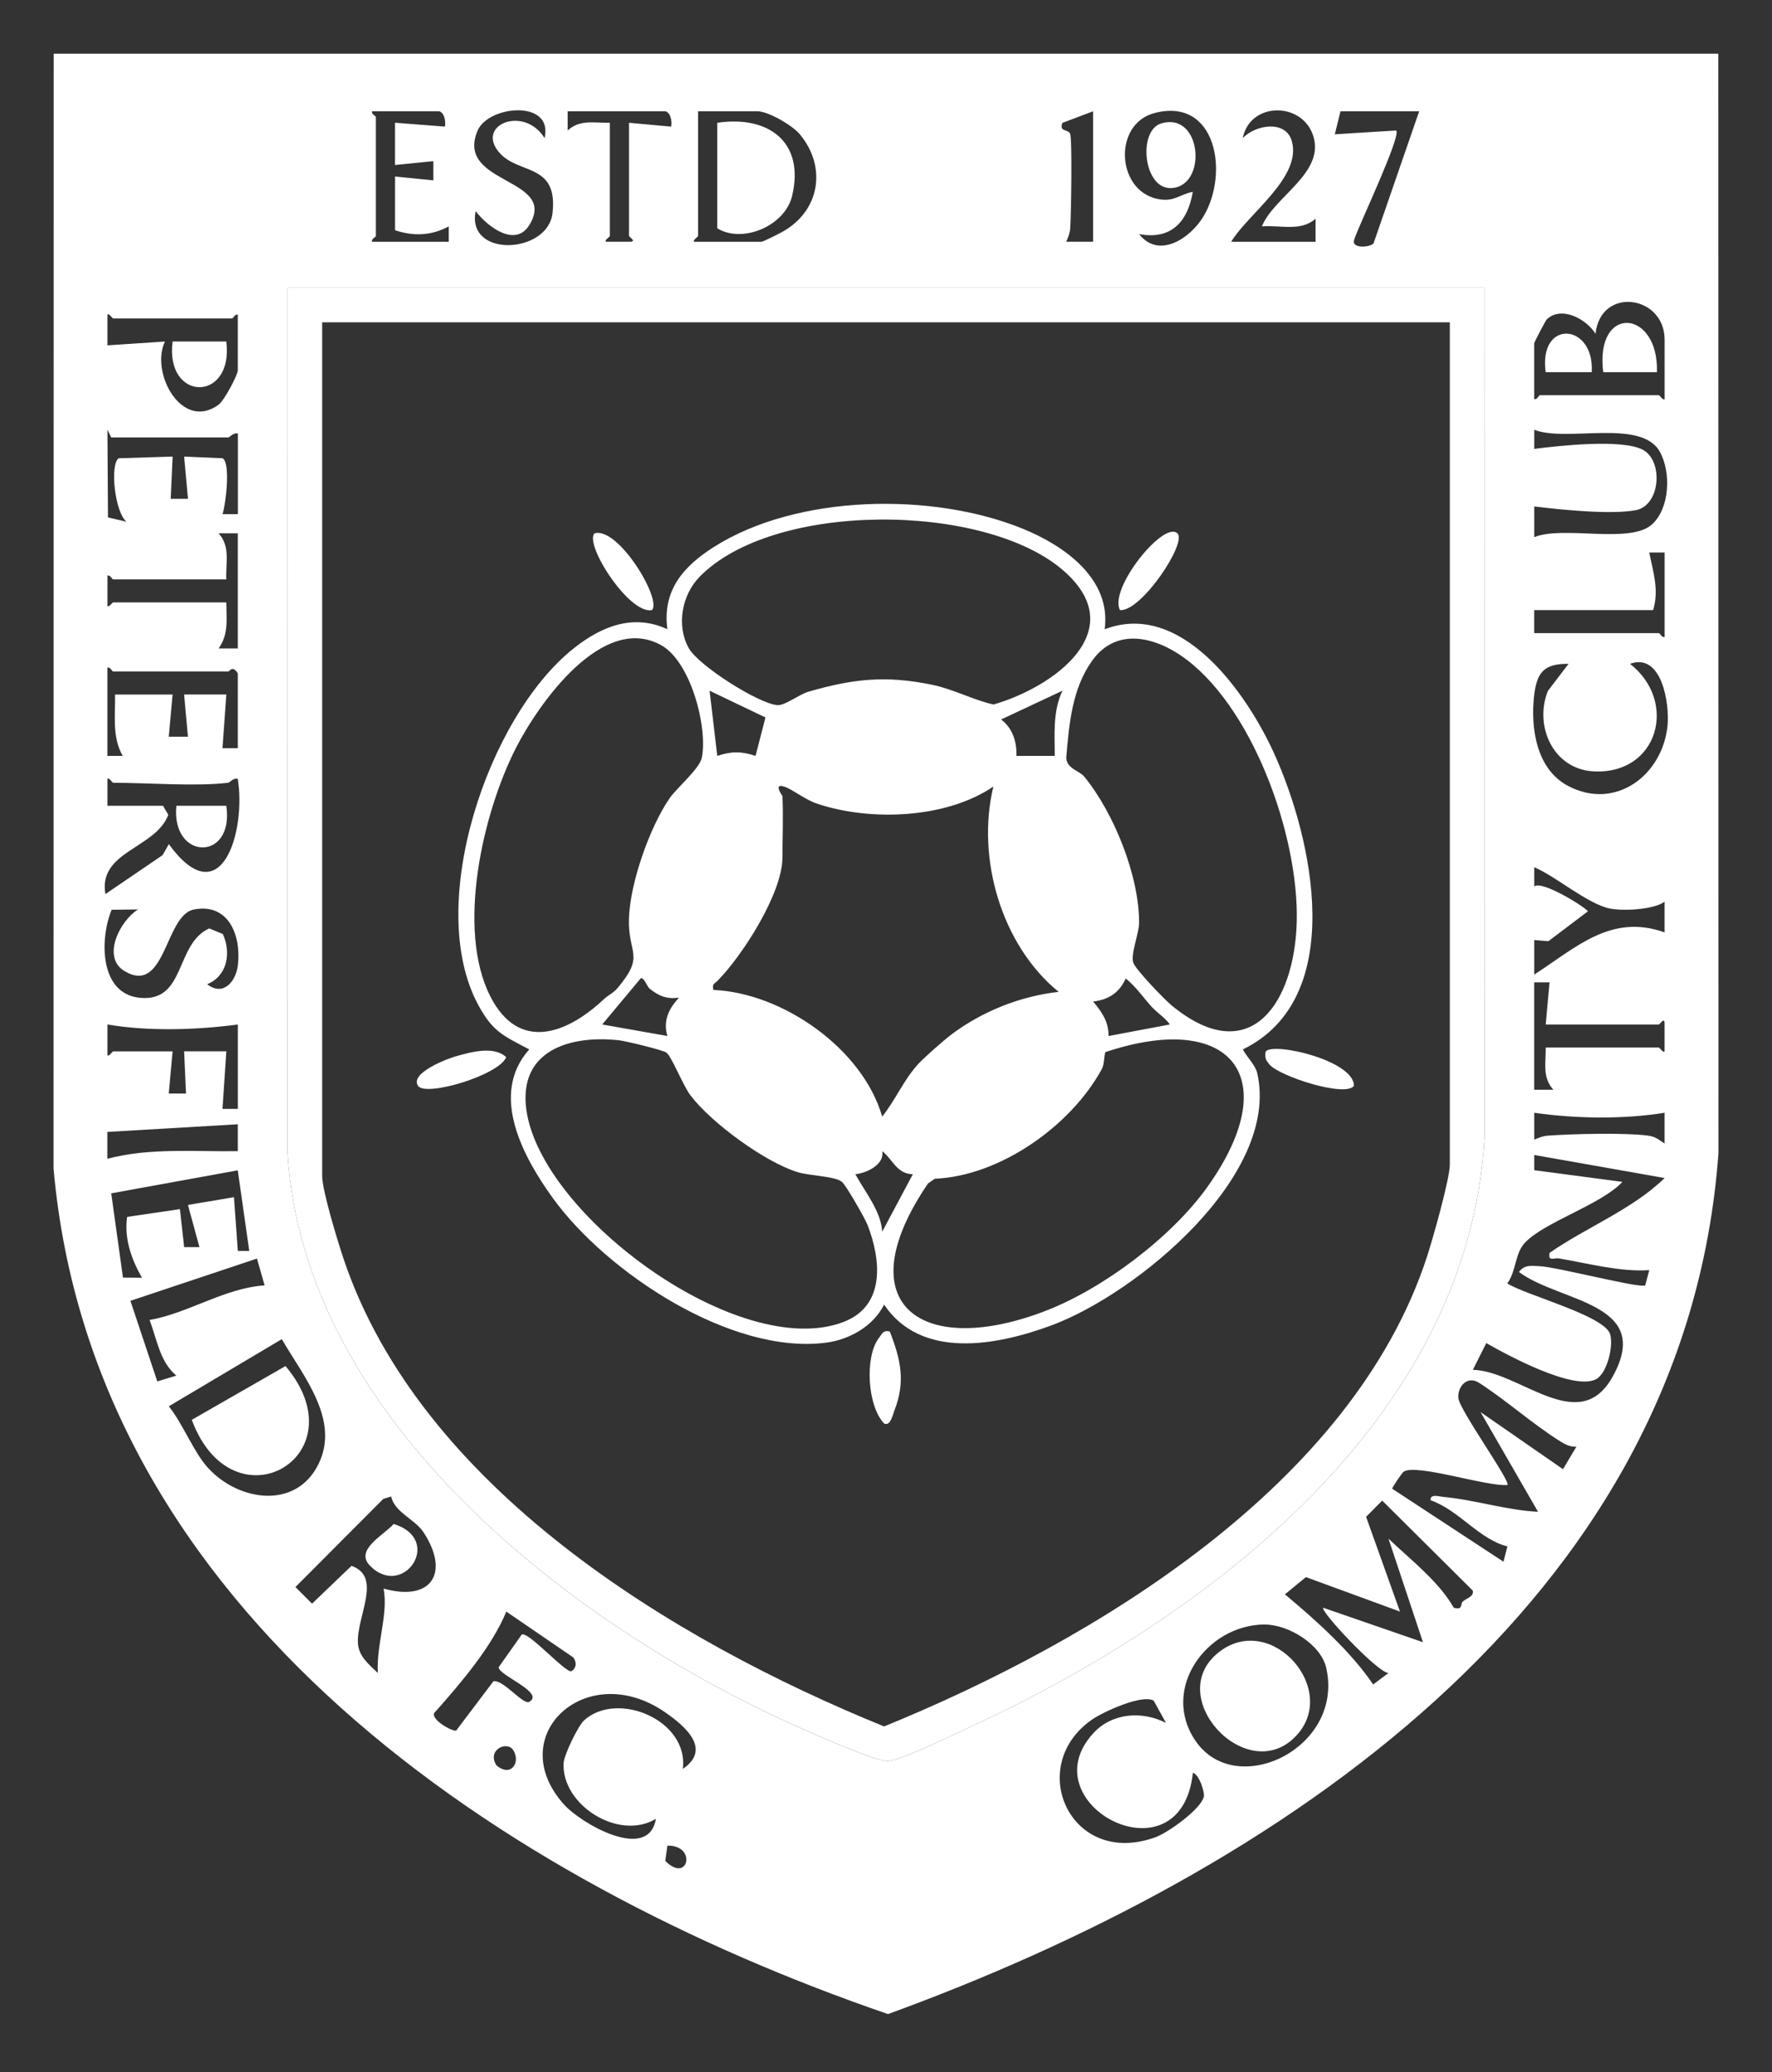
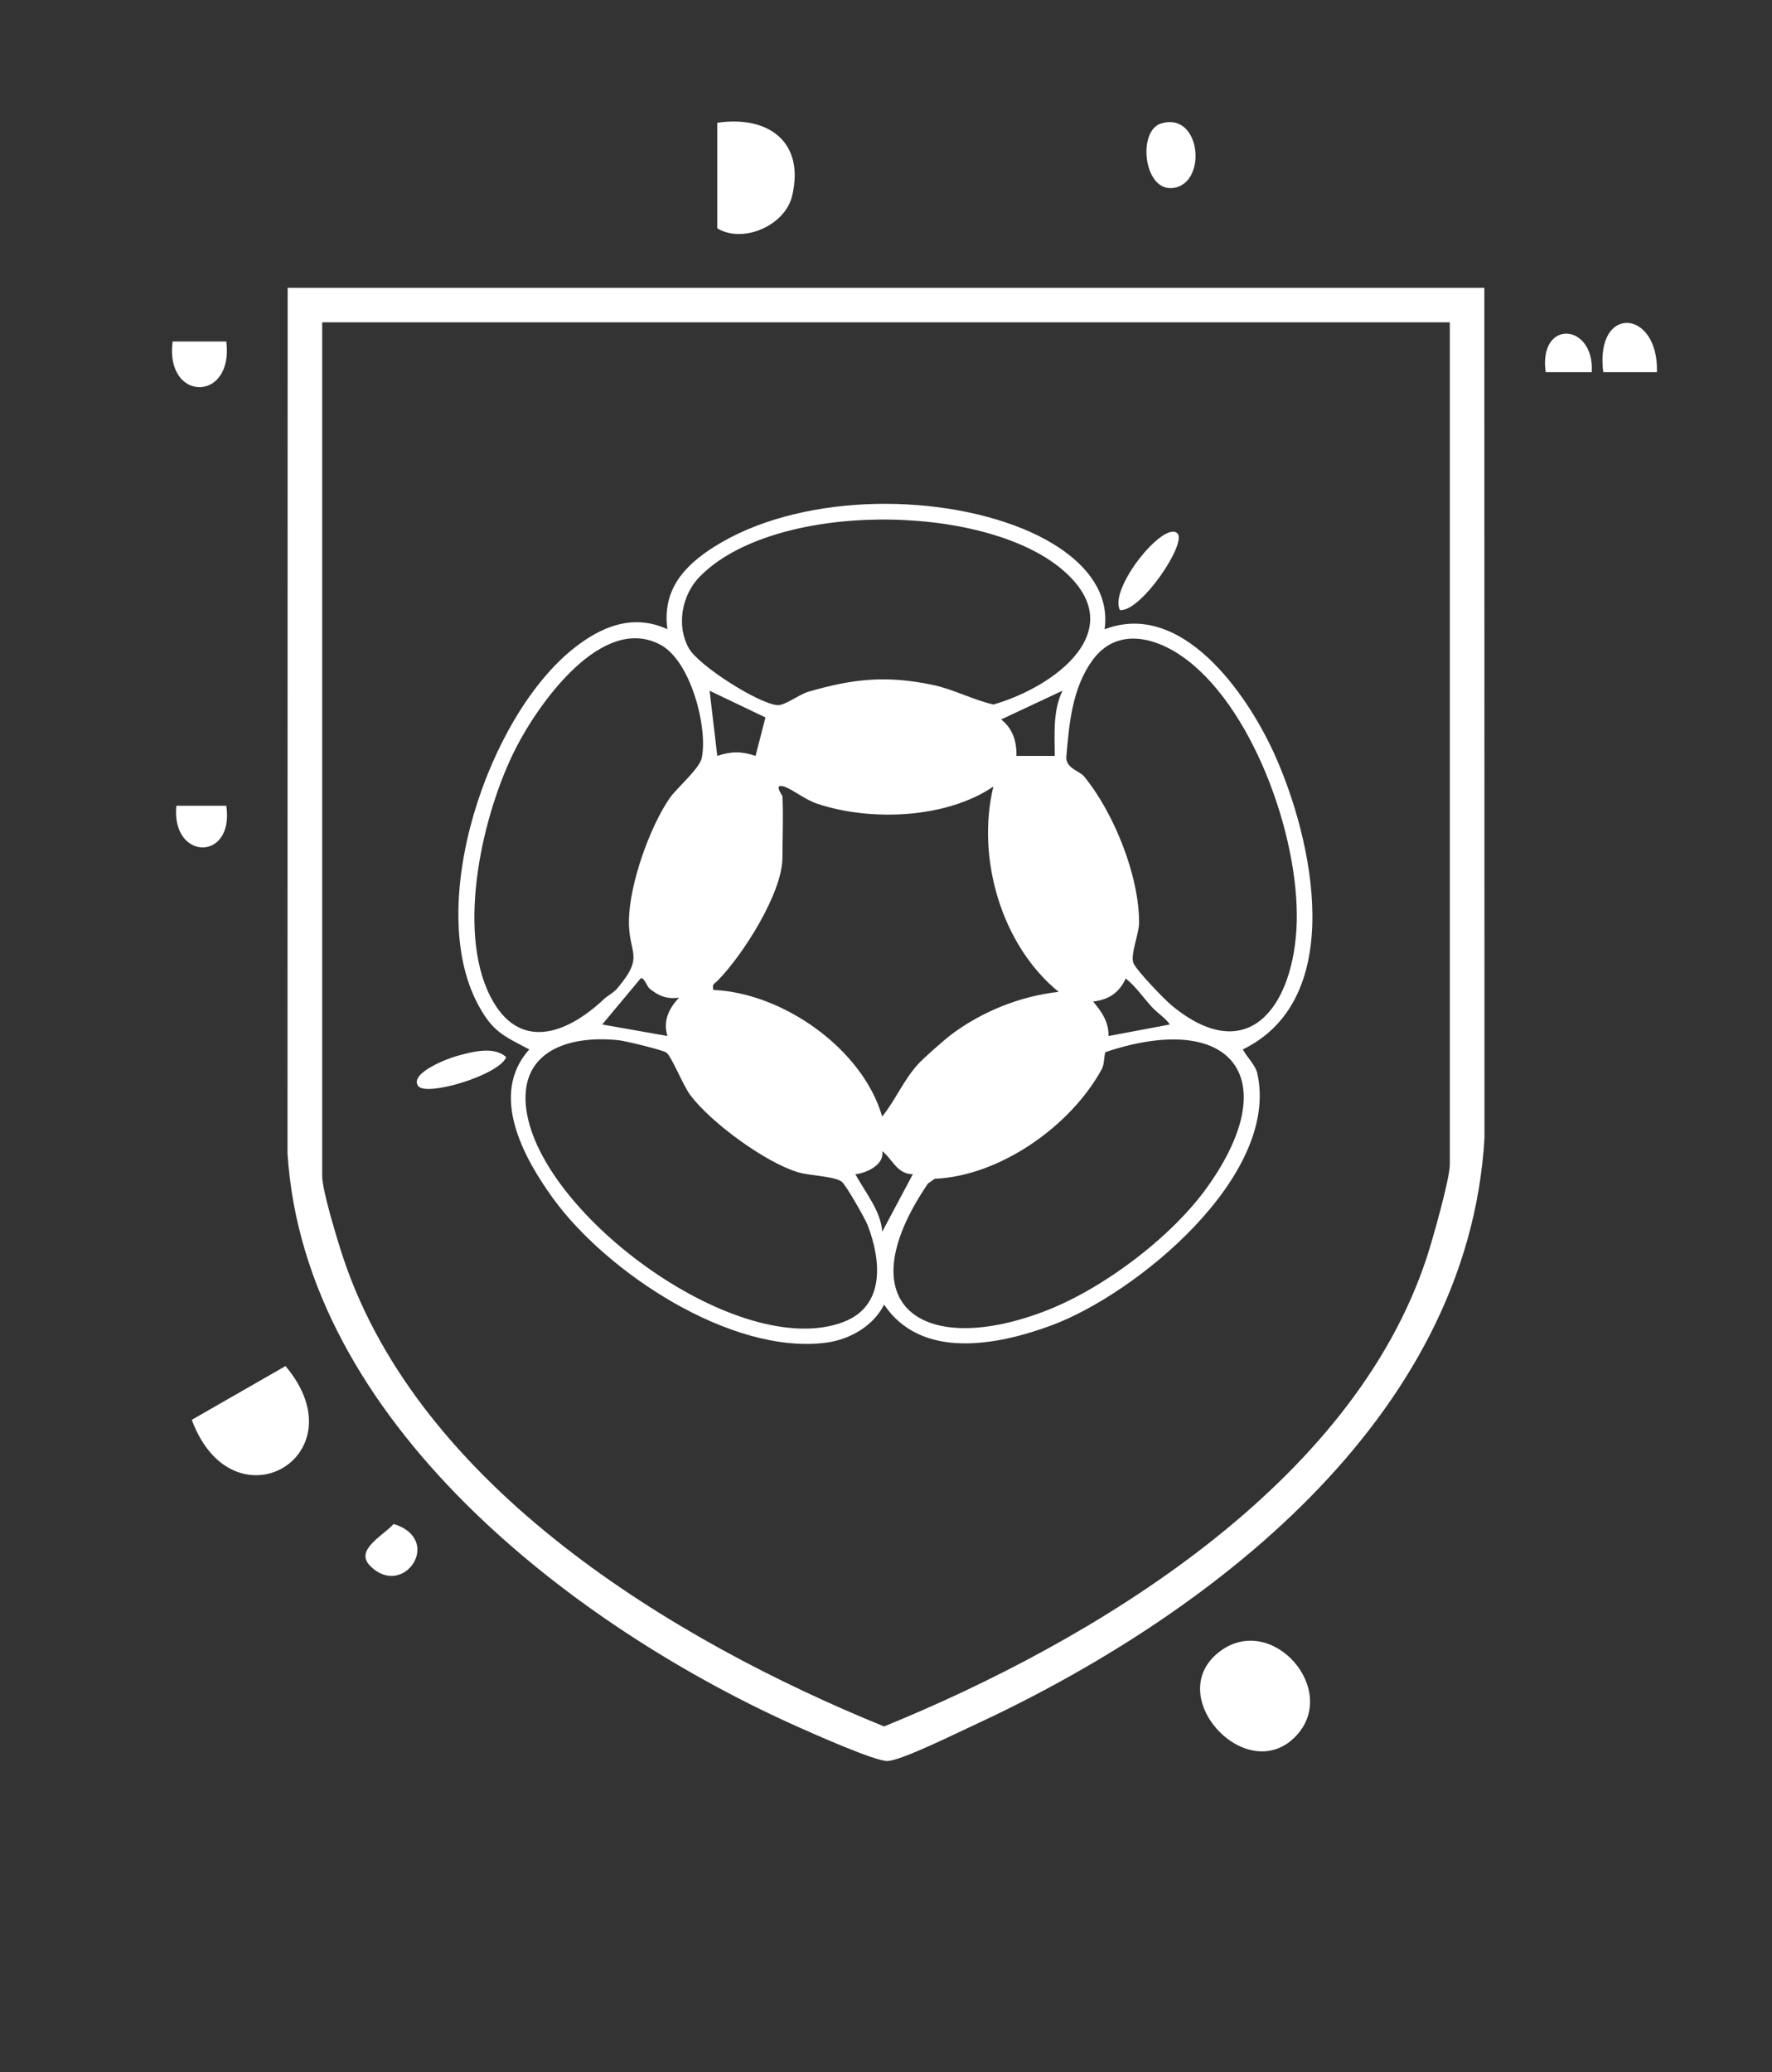
<svg xmlns="http://www.w3.org/2000/svg" id="Layer_1" data-name="Layer 1" viewBox="0 0 462 540">
  <rect x="0" y="0" width="462" height="540" fill="#333333" stroke="none" />
  <defs>
    <style>
      .cls-1 {
        fill: #fff;
      }
    </style>
  </defs>
-   <path class="cls-1" d="M448,14l.04,286.54c-8.54,117.56-115.76,187.67-216.52,224.35-100.33-34.44-207.33-104.82-217.56-220.35l.04-290.54h434ZM114.5,29h-17.5c-.27.73,1,1.2,1,1.5v31c0,.3-1.27.77-1,1.5h20v-4c-4.5,2.43-9.18,2.63-14,1v-14l9.99,1v-5s-10,1-10,1v-11.01s13,1,13,1c.28-1.32-.12-3.61-1.49-4ZM141.99,36c2.33-10.15-14.66-8.55-17.46-1.98-6.03,14.14,20.98,12.18,13.53,24.55-3.71,6.16-11.1.36-14.05-3.56-2.45,12.28,18.84,11.21,20.04.53,1.46-12.93-8.5-10.05-13.6-15.48-6.93-7.39,6.15-12.83,11.54-4.05ZM173.5,29h-25.5v5c3.24-2.95,6.94-1.92,11-2v29.5c0,.21-1.5,1.13-1,1.49h6.5c1.4-.16-.5-1.26-.5-1.49v-29.5l10.99,1c.28-1.37-.13-3.6-1.49-4ZM181,63h17.5c.53,0,4.47-2.03,5.44-2.56,9.78-5.38,11.75-16.85,4.58-25.46-1.98-2.37-8.28-5.98-11.02-5.98h-15.5v32.5c0,.21-1.5,1.14-1,1.5ZM285,29l-8,3.02c-.95,2.37,1.35,1.61,1.98,2.74s.27,21.74.05,24.77c-.1,1.34-.55,2.28-1.03,3.46h7s0-33.99,0-33.99ZM297,61.01c5.14,6.61,13.42,1.05,16.82-4.69,6.68-11.26,3.27-31.09-12.85-26.85-11.02,2.9-9.92,20.96,1.61,22.51,3.75.5,5.13-1.36,8.41-1.98-1.32,7.8-5.64,12.58-14,11ZM321,63h22v-6c-3.9,3.44-9.24,1.6-13.99,1.99,3.03-7.56,15.96-13.67,13.54-23.01-2.47-9.56-16.62-9.69-18.54.02,3.31-3.5,11.16-4.8,12.78.71,2.76,9.42-11.46,19.05-15.79,26.29ZM370,29h-20.5l-1.49,6,15.99-.99c1.48,1.29-9.99,25.24-10.96,28.53-.71,2.42,4.38,1.87,5.08.87l11.89-34.41ZM387,75H75l-.04,225.54c4.36,69.77,74.59,123.47,133.37,149.63,3.99,1.78,19.99,8.91,23.09,8.77,3.64-.16,17.62-7.09,21.94-9.08,61.45-28.34,129.42-79.85,133.68-153.32l-.04-221.54ZM434,104v-15.5c0-11.6-16.7-13.95-18.01-1.5-2.34-3.83-8.92-7.43-12.74-3.74-.25.24-3.25,5.89-3.25,6.24v14.5c.73.27,1.2-1,1.5-1h31c.21,0,1.14,1.5,1.5,1ZM62,82c-.73-.27-1.2,1-1.5,1h-31c-.21,0-1.13-1.5-1.49-1v8s14.99-.99,14.99-.99c-3.88,8.08,4.37,23.46,13.98,16.47,1.44-1.05,5.02-7.71,5.02-8.98v-14.5ZM29,114l-.99-2,.14,22.84,4.85,1.14c-3.05-2.39-4.41-14.92-2.06-16.55l14.07-.44-.5,11.01h4.5s-1-11.01-1-11.01l10.07.44c2.04,1.42.83,11.77-.06,14.56h4s0-20.99,0-20.99c-1.08-.37-2.19,1-2.5,1h-30.5ZM430.69,136.69c4.67-4.22,5.05-13.58,2.07-18.95-4.85-8.74-24.36-2.4-32.75-5.74v4.99c6.49-.84,22.83-2.64,28.28.21s4.66,14.54-1.81,15.76-19.51-.12-26.47-.97v8c7.55-3.1,24.95,1.87,30.68-3.31ZM62,139h-5c3.14,3.47,1.8,7.67,2,12h-29.5c-.29,0-.71-1.22-1.49-1v8.01c.7.05,1.24-1.01,1.49-1.01h29.5c.04,4.3.65,8.32-2,11.99h5s0-29.99,0-29.99ZM434,144h-4c1.04,5.16,2.6,9.81,1,15h-31v6h32.5c.3,0,.77,1.27,1.5,1v-22ZM408.99,173c-6.44-.06-8.33,2.17-9.03,8.47-.92,8.35.64,18.93,8.76,23.29,12.37,6.63,24.69-2.67,26.03-15.55.6-5.74-1.44-19.23-9.77-16.21,12.6,9.85,7.34,28.9-9.47,28.03-10.53-.54-15.59-11.77-11.95-20.96l5.41-7.08ZM62,195v-19.5c-1.39-2.27-2.15-.5-2.5-.5h-30c-.3,0-.77-1.27-1.5-1v23h4c-2.83-4.92-1.91-10.58-2-16h15l-1,10.99h5s-1-11-1-11h11.01s-1,14-1,14h4ZM59.5,204c-8.65,1.01-20.88,0-30,0-.21,0-1.13-1.5-1.49-1v7s14.49,0,14.49,0l1.38,2.35c-3.33,8.82-18.36,9.46-16.4,20.66l14.91-10.15,1.63-2.87c13.69,18.82,20.19-3.47,17.97-17-1.12-.38-2.06.95-2.49,1ZM433.99,235c-2.78,2.06-10.78,2.49-14.27,1.77-5.86-1.21-13.98-8.33-19.71-10.77v5c2.16-1.65,13.79,5.74,13.99,6.51l-10.31,7.78-3.68-.3v9c10.85-7.01,20.04-15.99,33.98-11v-8ZM36,237.01l-6.9.09c-3.11,7.56-3.25,21.93,7.4,22.94,12.02,1.14,9.12-14.12,18.06-18.08l3.54,1.46c2.23,4.9,1.18,10.95-4.09,13.08,4.09,3.22,7.49-.55,8.01-4.98.9-7.69-2.39-16.27-11.49-14.49-7.55,1.48-7.34,22.49-18.09,16.03-6.01-3.61-1.16-13.14,3.56-16.05ZM400,256v28h5c-2.95-3.24-1.92-6.94-2-11h29.5c.21,0,1.13,1.5,1.49,1v-7.5c-.16-1.4-1.26.5-1.49.5h-29.5l1-10.99h-4ZM62,267c-10.88,1.43-23.2,1.82-33.99,0v8c.36.5,1.28-1,1.49-1h15.5l-1,10.99h4.5s-.5-11-.5-11h11.01s-1,15-1,15h4s0-21.99,0-21.99ZM433.99,290c-10.74,1.73-23.19,1.55-33.98,0v7c1.18-.47,2.12-.93,3.46-1.03,6.4-.47,20.01-.81,26.09-.03,2.18.28,2.77,1.02,4.43,2.06v-8ZM61.99,293l-34,1.99v7c11.09-2.93,22.66-1.8,34.01-1.99v-7ZM434,307.01l-33.99-6.01v3.97s22.99,3.04,22.99,3.04c-5.64,6.03-20.49,10.47-25.52,15.97-2.52,2.76-2.17,7.36-4.5,10.5,4.84,3.07,25.36,8.38,26.82,13.23.93,3.12-.81,10.35-3.78,11.79-5.92,2.87-22.88-6.24-28.51-9.48l-3.5,6.97c12.16.27,27.61,17.51,36.38,1.89,10.91-19.43-13.6-19.38-24.36-27.38,1.42-2.02,3.38-1.58,5.44-1.51,4.18.14,26.47,5.93,27.48,4.97l1.05-3.95c-7.43.53-15.88-1.74-23.48-3.04-1.41-.24-2.94.94-2.51-1.46,9.63-6.68,21.7-11.38,29.99-19.5ZM64.99,326l-3-21-32.99,6,3.06,21.95,4.95.04c-2.73-4.76-4.69-10.26-3.86-15.85l13.76-2.03,1.1,9.9h3.99s-3-10.99-3-10.99l12-2.02,1.01,14.01h2.99ZM66.99,328l-32.99,11.01,7.01,21,4.97-1.51c-4.32-3.59-5.06-9.51-6.99-14.49,10.3-1.85,19.62-8.35,30-9.02l-2-7ZM54.34,382.66c7.97,8.63,22.86,10.8,28.7-1.11,5.68-11.57-3.99-22.91-9.57-32.55l-29.46,17.5c3.68,4.55,6.49,12.01,10.32,16.17ZM385.64,360.39c-3.18-2.05-5.67,1.1-5.42,3.95.27,3.11,13.81,21.87,12.78,22.66-5.29.49-23.59-5.59-27-3.49-.42.26-3.16,4.26-3,4.48l28.99,19.01,1.02-3.99c-7.37-1.84-12.62-9.44-20-12.02-.23-1.79,2.25-.97,3.36-.87,8.29.77,16.29,3.45,24.63,3.87l-14.99-25.99,21.5,14.89,3.49-5.88c-1.58.11-2.86-.54-4.16-1.35-7.3-4.57-13.99-10.63-21.21-15.28ZM101.98,390.01l-2.06.63-22.89,22.96,4.33,4.33,10.28-9.85c8.21,2.86,1.18,13.32,1.69,20.29.25,3.36,2.93,5.47,5.18,7.62-.43-7.45,2.78-15.24,1.5-21.99,12.5,3.51,17.4-4.11,10.35-14.76-2.18-3.3-7.57-5.18-8.37-9.25ZM381.37,417.39c.97-.9,2.96-1.25,2.62-2.86l-23.62-23.46-4.2,4.23,8.83,24.69-24.52-8.98-5.47,4.49c8.08,6.75,17.13,14.84,23.01,23.49l3.98-2.98c-2.8-.07-17.94-16.23-17-17.01l26,8.98-8.99-26.99c5.78,5.51,13.12,11.14,17.01,17.99,2.53.72,1.66-.96,2.35-1.6ZM136.02,426.01c1.59-1.1,11.65,10.28,12.98,9.5s1.34-2.31.52-3.53l-17.51-11.98c-3.8,9.2-11.78,18.5-18.35,25.94-2.51,1.67,4.54,5.57,5.3,5.04l9.68-12.82c2.61-.5,7.76,6.27,9.35,5.35,4.17-2.4-8-6.87-7.98-9.01l6-8.49ZM329.67,423.36c-15.1.1-27.24,16.89-17.92,30.4,10.59,15.34,38.72,1.82,34.04-19.04-1.4-6.26-9.98-11.39-16.12-11.35ZM178.01,461c7.67-5.17.58-11.2-4.69-14.82-20.42-14.03-42.32,6.13-26.32,24.04,4.59,5.14,22.14,15.13,24,3.79-9.65,5.83-24.58-3.6-24.06-14.49.11-2.22,3.83-9.83,5.37-11.2,8.76-7.84,27.34.06,25.71,12.69ZM300.8,443.21c-3.03-1.77-13.28,2.97-16.13,4.96-17.45,12.16-5.56,38.72,16.62,30.62,3.29-1.2,11.71-7.23,12.57-10.51.3-1.14-1.21-5.88-2.85-6.27-3.1,29-42.89,8.31-26.03-10.24,4.92-5.42,12.75-5.94,19.02-2.77l-3.2-5.78ZM133.85,456.16c-1.6-2.61-6.99-.17-4.42,3.91,3.82,3.22,6.35-.77,4.42-3.91ZM174.01,481l-.56,3.97c6.01,6.05,8.33-4.15.56-3.97Z" />
  <path class="cls-1" d="M387,75l.04,221.54c-4.26,73.46-72.23,124.98-133.68,153.32-4.33,1.99-18.31,8.92-21.94,9.08-3.1.14-19.1-6.99-23.09-8.77-58.78-26.17-129.01-79.86-133.37-149.63l.04-225.54h312ZM378,84H84v222.5c0,3.79,4.08,17.1,5.54,21.46,19.98,59.59,85.76,99.52,140.96,121.97,54.84-22.36,122.1-62.88,141.54-122.39,1.46-4.48,5.96-20.28,5.96-24.04V84Z" />
  <path class="cls-1" d="M50,370.02l24.44-14.01c19.76,23.48-13.76,42.8-24.44,14.01Z" />
  <path class="cls-1" d="M59,210c2.16,14.63-14.45,14.29-13.01,0h13.01Z" />
  <path class="cls-1" d="M102.64,397.16c13.21,4.1,2.46,19.71-6.18,10.88-4.04-4.13,3.44-7.83,6.18-10.88Z" />
  <path class="cls-1" d="M432,97h-14c-2.24-17.76,14.5-16.5,14,0Z" />
  <path class="cls-1" d="M415,97h-12.01c-1.92-13.96,12.78-12.83,12.01,0Z" />
  <path class="cls-1" d="M337.66,452.66c-12.81,12.95-34.72-10.73-19.71-22.21,13.65-10.45,31.64,10.16,19.71,22.21Z" />
  <path class="cls-1" d="M187,32c13.22-1.98,22.89,4.91,19.53,19.03-1.87,7.87-12.94,12.51-19.53,8.47v-27.5Z" />
  <path class="cls-1" d="M59,89c2,15.92-16.03,15.83-14,0h14Z" />
  <path class="cls-1" d="M302.7,32.19c10.68-3.28,12.21,16.34,2.71,16.83-7.31.38-8.81-14.95-2.71-16.83Z" />
  <path class="cls-1" d="M288.01,164c20.01-7.68,37,16.56,44.17,32.33,10.17,22.37,19.19,63.87-8.14,77.16,1.03,1.99,3.27,4.06,3.76,6.22,6.01,26.7-31.53,57.57-53.82,65.76-14.16,5.21-33.78,8.92-43.48-5.47-2.83,5.62-8.96,9.1-15.08,9.91-24.73,3.26-57.23-18.28-71.23-37.6-7.75-10.7-16.72-27.08-6.2-38.82-6.92-3.64-9.57-4.66-13.33-11.65-13.95-25.91,2.48-75.02,24.87-92.83,7.21-5.74,15.51-9.16,24.47-5.03-1.36-10.12,4.2-16.4,12.09-21.41,21.74-13.8,57.07-14.35,80.59-4.77,10.7,4.36,23.12,13,21.33,26.18ZM182.36,150.36c-4.58,4.71-6.08,12.67-2.78,18.56,2.55,4.55,18.11,14.42,23.09,14.85,1.93.17,5.66-2.79,8.1-3.5,11.68-3.38,20.18-4.3,32.26-1.81,5.71,1.18,10.48,3.9,16,5.14,15.71-4.51,36.37-19.43,17.98-35.11-20.65-17.62-75.43-17.9-94.65,1.87ZM157.41,260.42c1.13-1.06,2.49-1.6,3.59-2.91,7.27-8.64,2.75-8.71,2.98-17.97s5.35-23.86,10.58-31.48c1.82-2.65,7.86-7.75,8.42-10.57,1.59-8.02-2.89-25.05-10.6-29.35-15.32-8.53-32.03,15.34-37.89,26.84-8.63,16.92-15.57,47.18-6.65,64.69,7.4,14.53,19.93,9.83,29.59.74ZM282.65,202.35c7.78,9.48,14.36,25.87,14.34,38.15,0,2.74-2.33,8.34-1.49,10.46.74,1.88,8.03,9.46,9.98,11.07,19.52,16.08,31.16.96,32.51-19.54,1.46-22.13-10.43-56.7-28.49-70.49-7.78-5.94-18.3-8.86-24.77.21-5.22,7.32-6,16.47-6.73,25.24.08,2.86,3.45,3.44,4.65,4.9ZM196.99,197l2.58-10.02-14.56-6.97,2,16.99c3.65-1.24,6.34-1.23,9.99,0ZM277,180.01l-15.98,7.49c3.02,2.35,4.08,5.75,3.99,9.5h9.99c-.03-5.76-.53-11.65,2.01-16.99ZM204,207.5c.26,5.28,0,10.7,0,16,0,9.24-10.39,25.5-16.91,32.09-.79.8-1.5.79-1.09,2.4,18.05.75,38.88,15.29,44.01,33,3.48-4.34,5.5-9.4,9.34-13.65,1.48-1.63,6.86-6.37,8.73-7.77,8.08-6.03,17.92-9.95,27.93-11.08-14.9-12.14-21.52-34.81-17.02-53.5-12.35,8.37-32.05,9.11-45.95,4.46-3.21-1.08-6.39-3.73-8.56-4.44-3.01-.99-.49,2.32-.48,2.49ZM169.35,257.64c-.62-.5-1.54-3.19-2.33-2.64l-10.01,11.99,17,3c-1.2-3.97.39-7.15,3-9.98-3.17.41-5.27-.43-7.65-2.37ZM300.45,262.58c-2.31-2.46-4.23-5.43-6.95-7.58-1.68,3.72-4.43,5.53-8.49,6.01,2.25,2.71,4.06,5.24,4.01,8.99l15.99-3.01c-1.15-1.68-3.13-2.89-4.55-4.41ZM173.71,274.3c-.94-.67-10.58-3-12.31-3.19-12.84-1.41-26.32,2.66-24.16,18.15,3.85,27.66,55.77,65.65,82.75,55.23,10.9-4.21,9.72-16.16,6.22-25.2-.7-1.8-5.6-10.37-6.71-11.29-1.8-1.48-8.46-1.58-11.49-2.51-8.54-2.6-22.58-12.88-27.98-20.02-2-2.64-4.92-10.18-6.32-11.18ZM288.19,274.2c-.43,1.46-.21,3.12-.97,4.5-8.04,14.71-26.44,27.77-43.52,28.5l-1.76,1.24c-21.77,32-1.1,45.62,31.04,33.04,14.88-5.83,32.56-19.15,41.83-32.17,20.41-28.63,6.11-46.07-26.62-35.11ZM238,306.01c-4.18-.04-5.24-3.87-7.99-6.01.68,3.48-4.06,5.74-7.01,6.01,2.54,4.63,6.72,9.69,7.01,14.99l7.99-14.99Z" />
-   <path class="cls-1" d="M231.99,347c2.87,7.37,4.16,13.09,1.17,20.68-.42,1.07-1,4.06-2.64,3.31-4.45-4.64-5.08-17.55-1.35-22.33.87-1.11,1.03-2.06,2.83-1.66Z" />
-   <path class="cls-1" d="M169.99,158.99c-5.89,1.26-17.72-17.1-14.99-19.99,6.19-1.81,17.62,17.22,14.99,19.99Z" />
-   <path class="cls-1" d="M353,282.99c-2.26,3.05-19.34-2.48-21.97-5.52-1.08-1.25-1.28-1.76-1.03-3.46,2.14-2.47,23.09,2.4,23,8.98Z" />
  <path class="cls-1" d="M306.99,139.01c2.55,2.53-9.52,20.5-14.99,19.99-3-5.56,11.46-23.48,14.99-19.99Z" />
  <path class="cls-1" d="M109,282.99c-2.27-3.32,7.66-7.09,9.79-7.69,3.9-1.09,9.93-2.84,13.19.21-1.86,4.7-20.98,10.4-22.98,7.49Z" />
</svg>